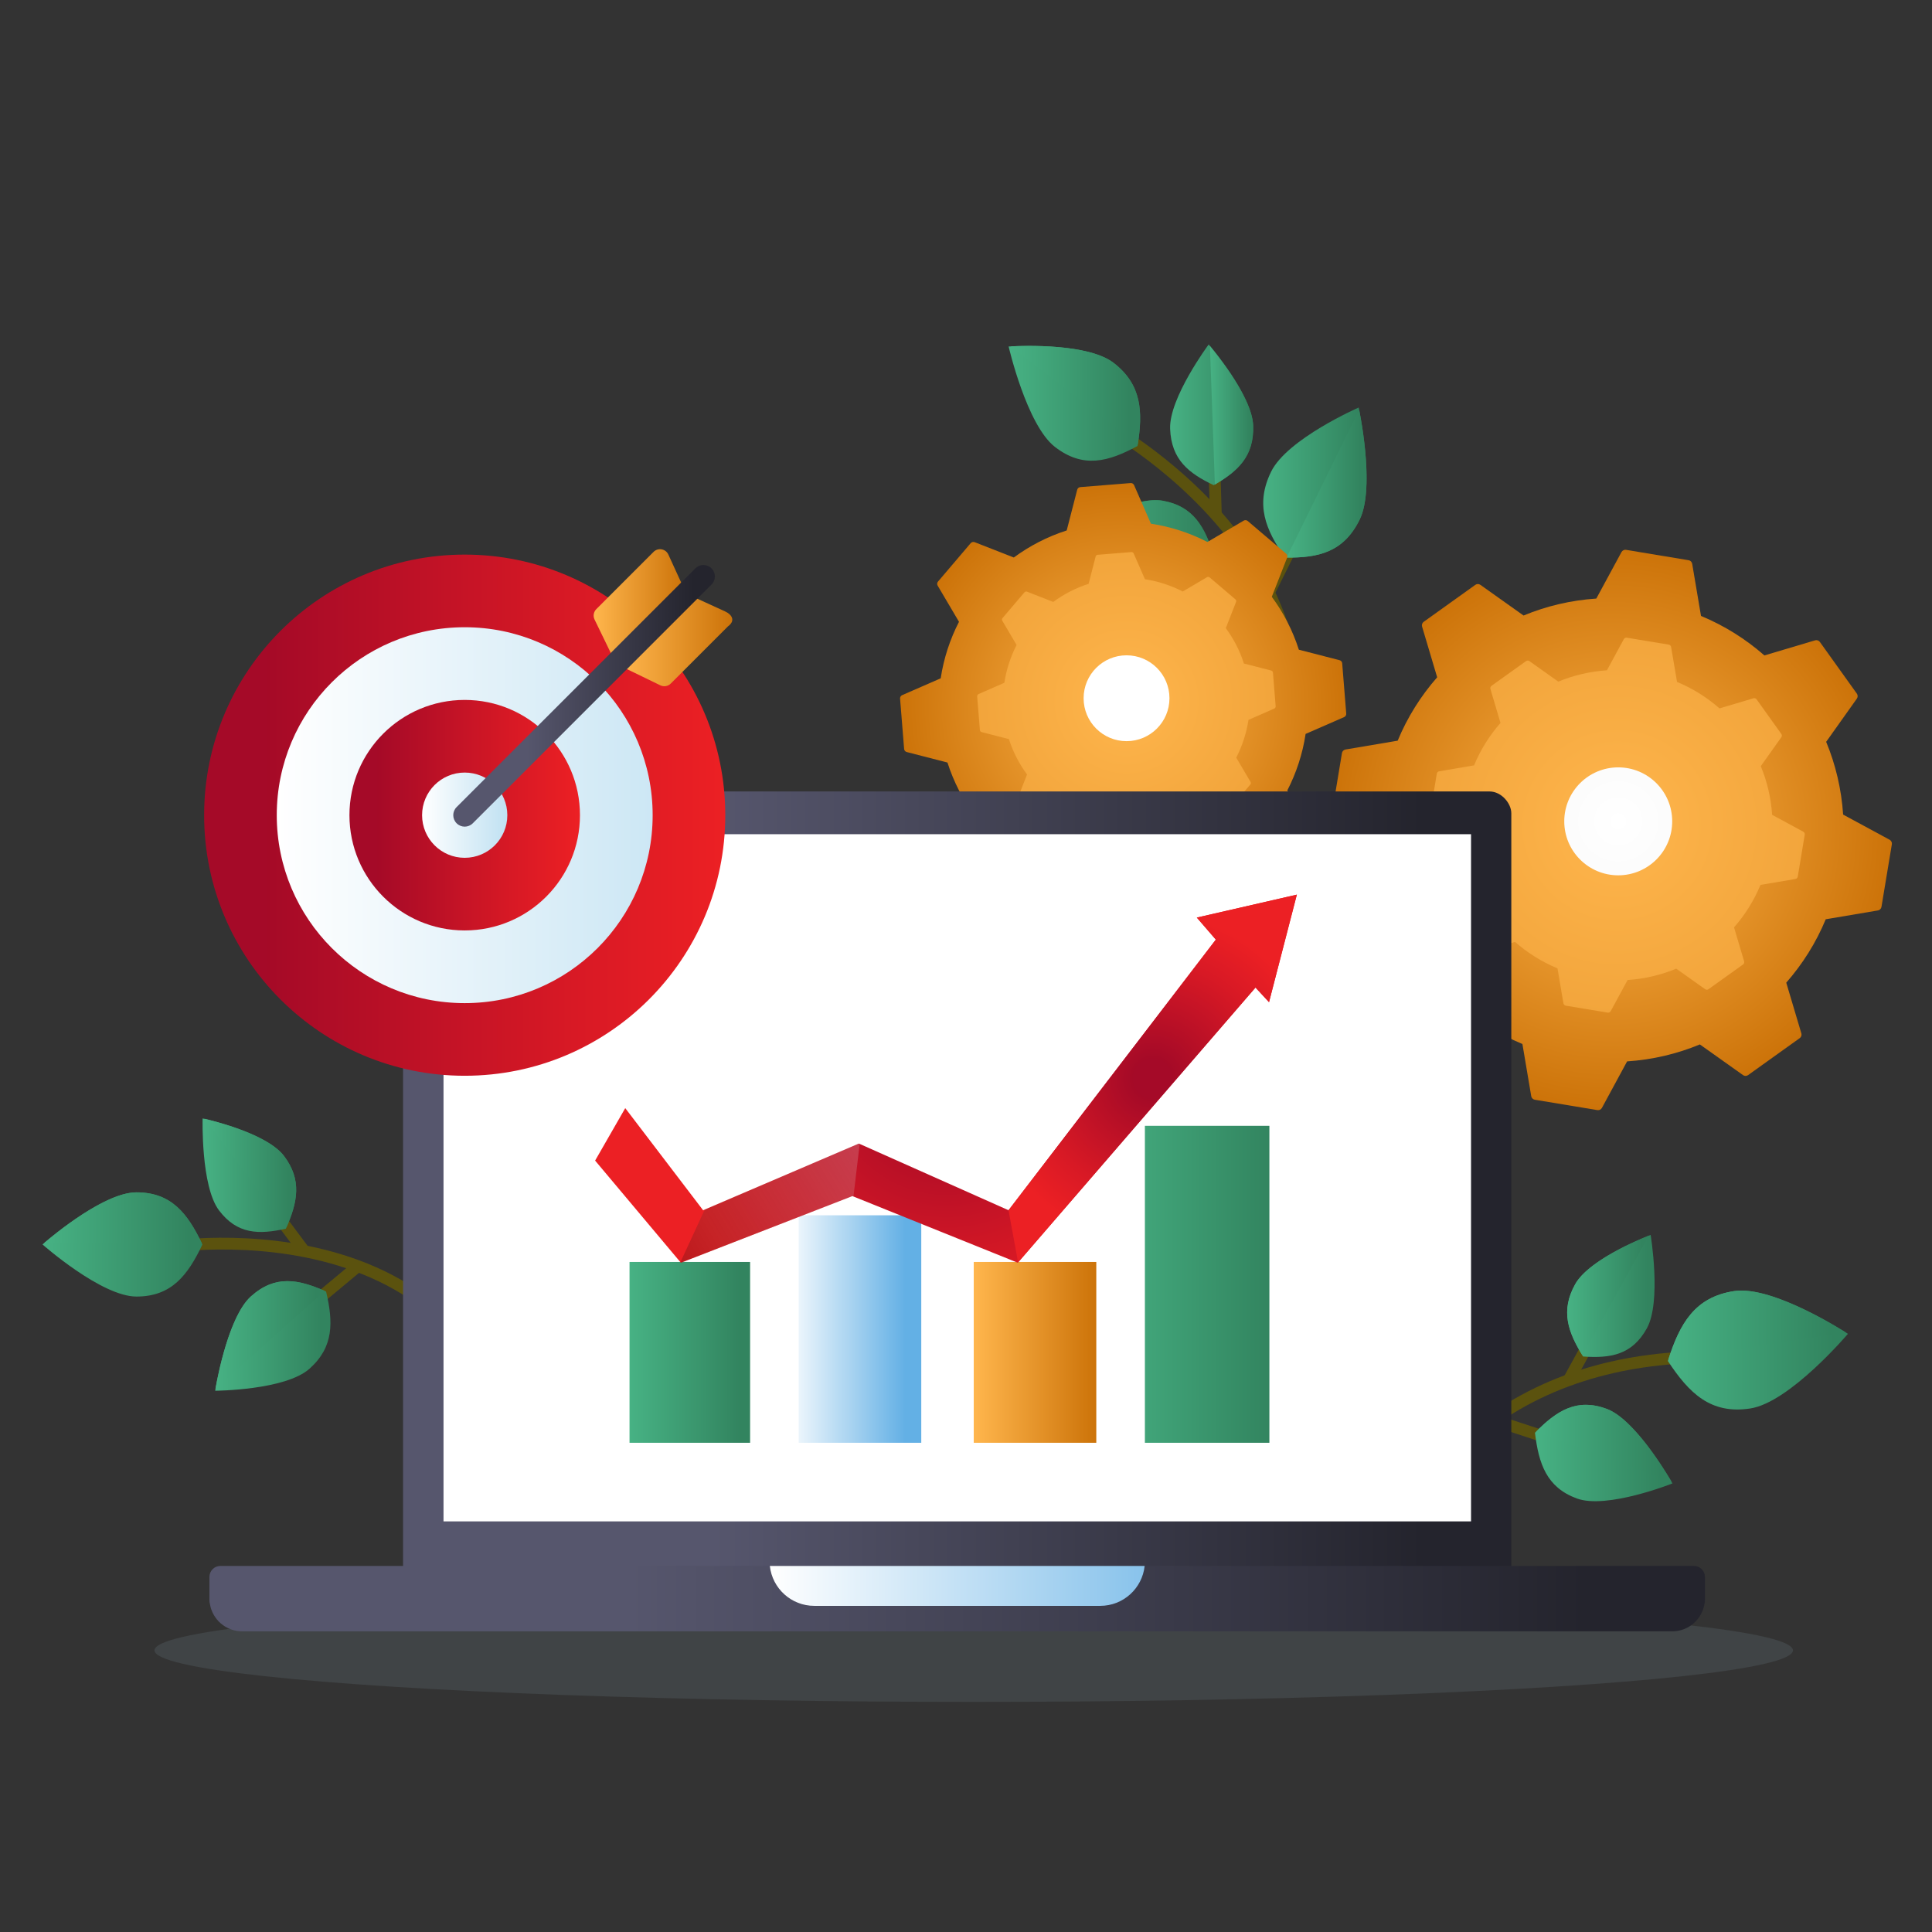
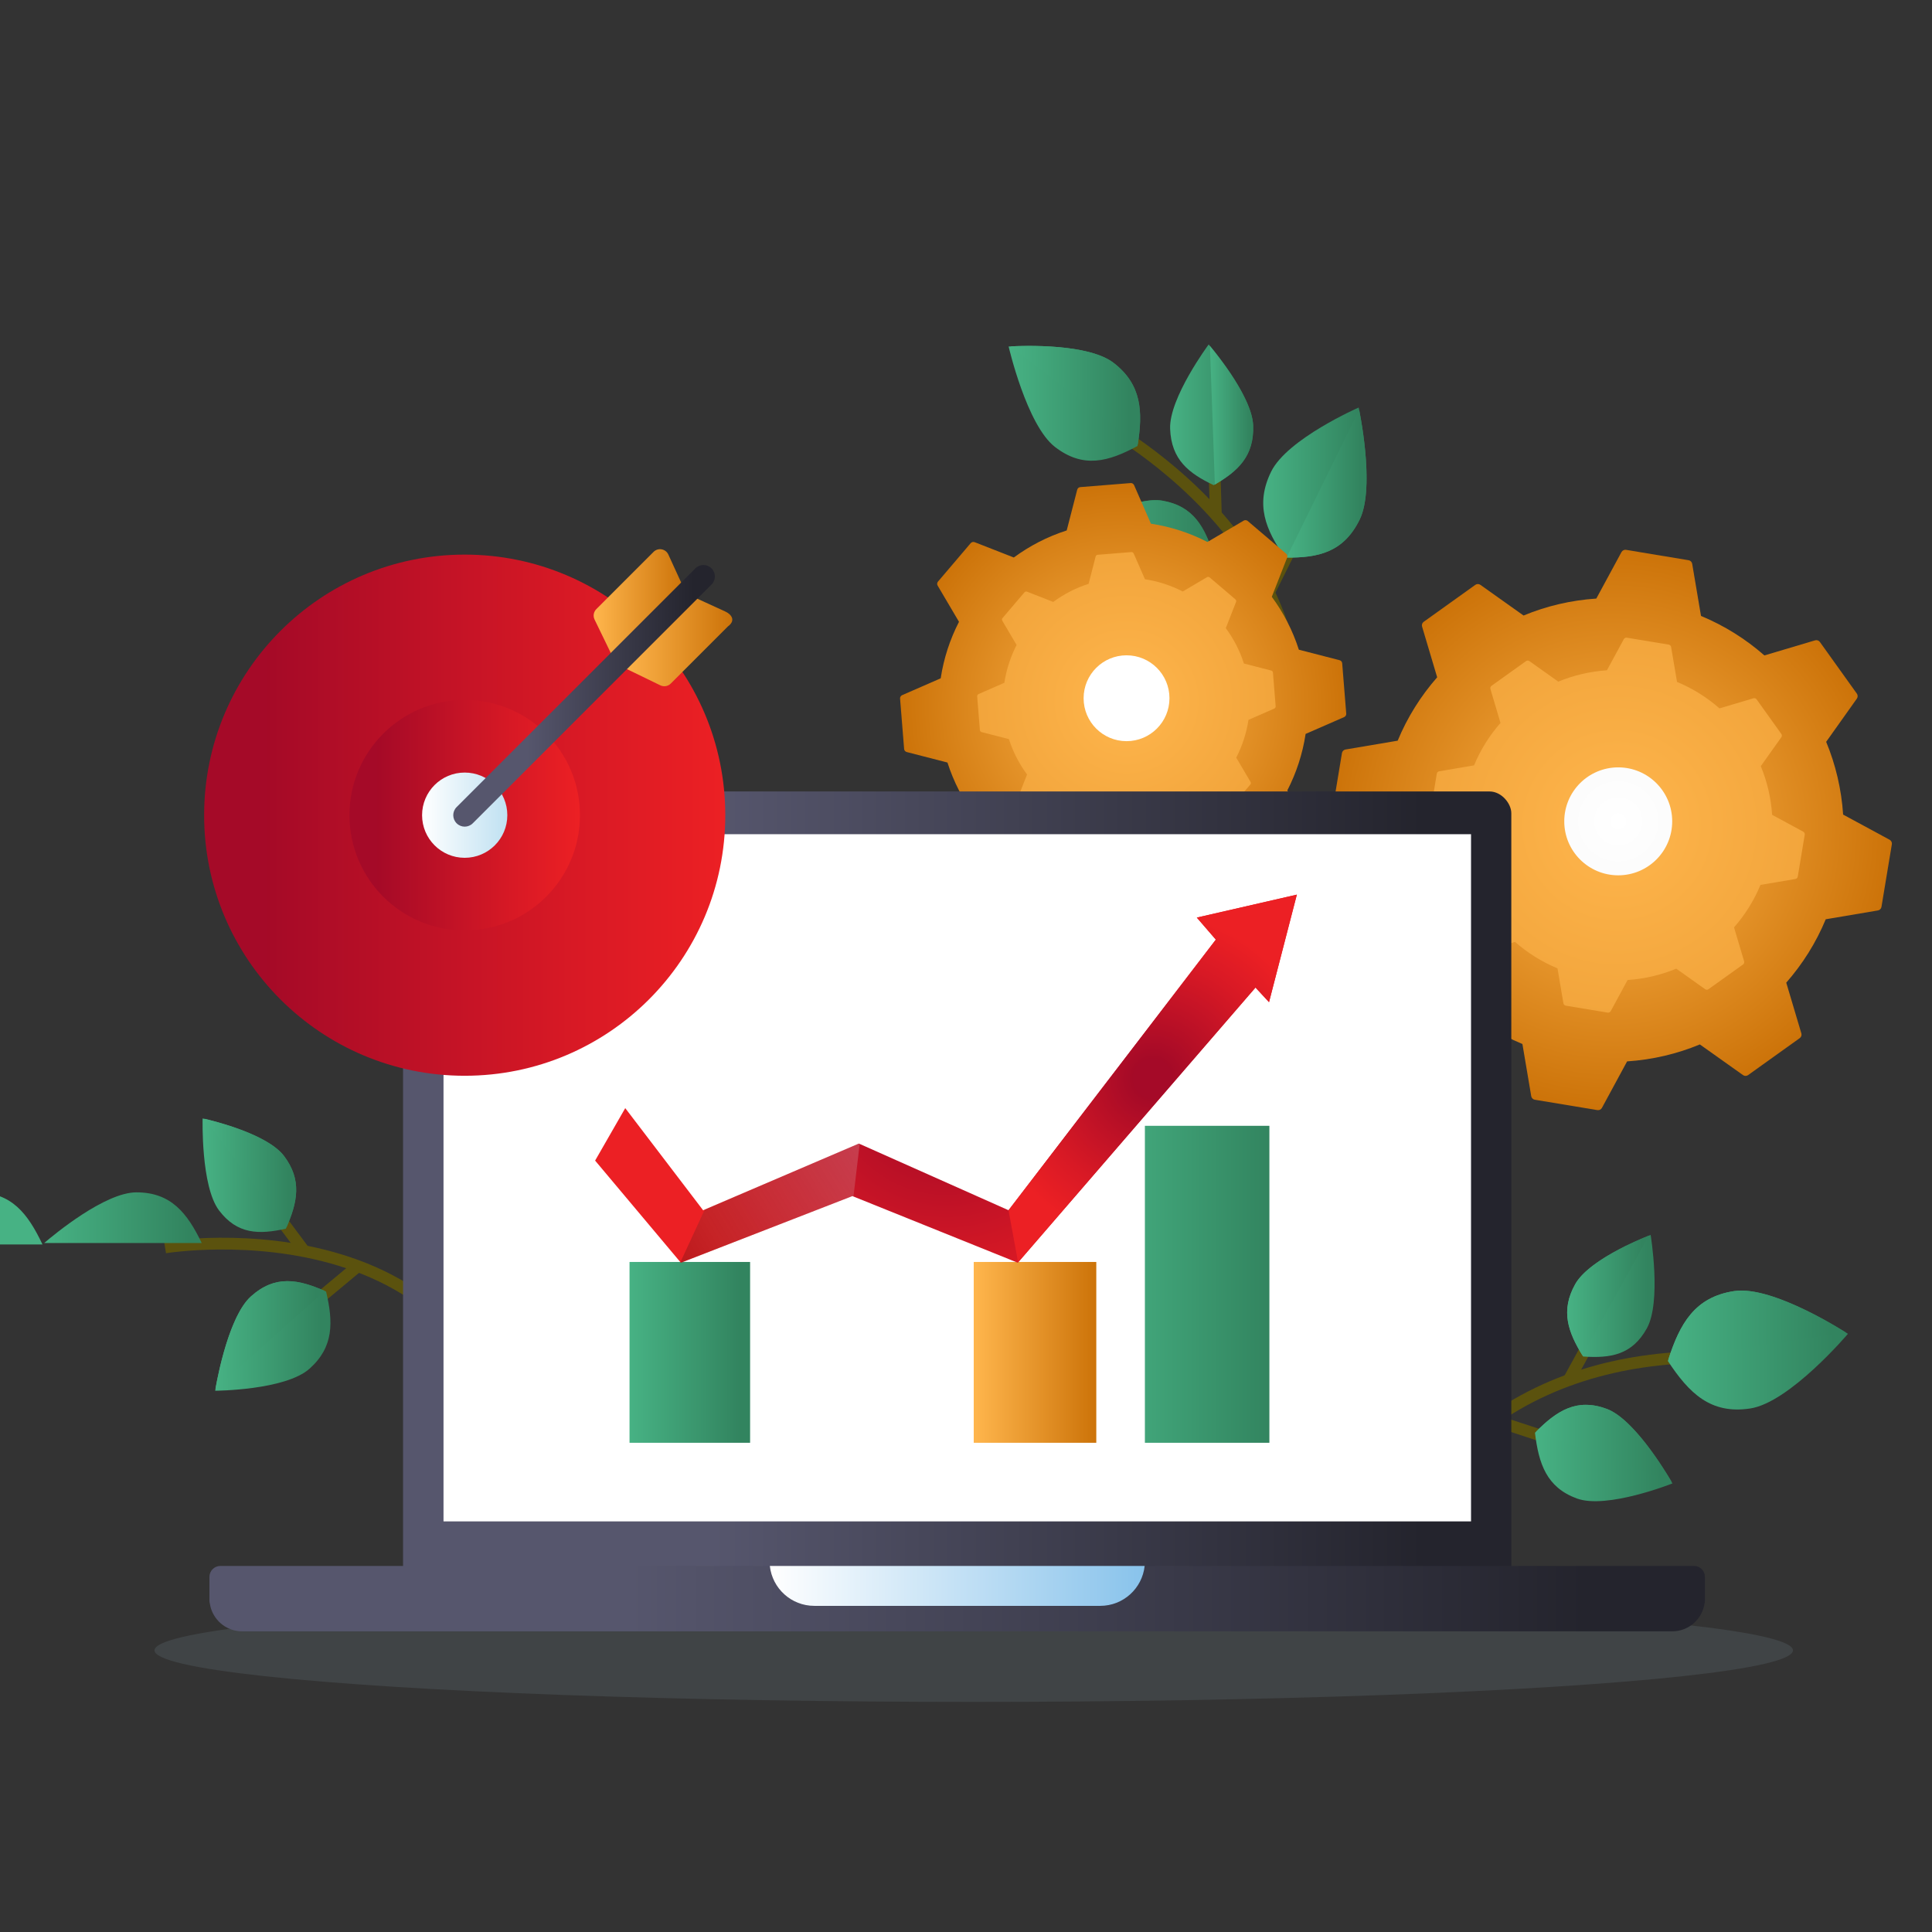
<svg xmlns="http://www.w3.org/2000/svg" xmlns:xlink="http://www.w3.org/1999/xlink" viewBox="0 0 320 320">
  <rect x="0" y="0" width="320" height="320" fill="#333333" stroke="none" />
  <defs>
    <linearGradient id="linear-gradient" x1="264.46" y1="125.81" x2="287.08" y2="125.81" gradientUnits="userSpaceOnUse">
      <stop offset="0" stop-color="#47b284" />
      <stop offset=".92" stop-color="#32845f" />
    </linearGradient>
    <linearGradient id="linear-gradient-2" x1="264.46" y1="124.14" x2="286.72" y2="124.14" xlink:href="#linear-gradient" />
    <linearGradient id="linear-gradient-3" x1="245.7" y1="125.84" x2="259.48" y2="125.84" xlink:href="#linear-gradient" />
    <linearGradient id="linear-gradient-4" x1="245.7" y1="125.89" x2="253.85" y2="125.89" xlink:href="#linear-gradient" />
    <linearGradient id="linear-gradient-5" x1="7.04" y1="206.12" x2="33.52" y2="206.12" xlink:href="#linear-gradient" />
    <linearGradient id="linear-gradient-6" x1="7.32" y1="201.68" x2="33.41" y2="201.68" xlink:href="#linear-gradient" />
    <linearGradient id="linear-gradient-7" x1="33.55" y1="194.65" x2="49.06" y2="194.65" xlink:href="#linear-gradient" />
    <linearGradient id="linear-gradient-8" x1="33.86" y1="194.31" x2="49.06" y2="194.31" xlink:href="#linear-gradient" />
    <linearGradient id="linear-gradient-9" x1="35.64" y1="221.27" x2="54.73" y2="221.27" xlink:href="#linear-gradient" />
    <linearGradient id="linear-gradient-10" x1="35.7" y1="221.1" x2="53.79" y2="221.1" xlink:href="#linear-gradient" />
    <linearGradient id="linear-gradient-11" x1="276.25" y1="223.61" x2="306.07" y2="223.61" xlink:href="#linear-gradient" />
    <linearGradient id="linear-gradient-12" x1="276.35" y1="219.44" x2="305.72" y2="219.44" xlink:href="#linear-gradient" />
    <linearGradient id="linear-gradient-13" x1="259.57" y1="214.65" x2="274.05" y2="214.65" xlink:href="#linear-gradient" />
    <linearGradient id="linear-gradient-14" x1="259.57" y1="214.57" x2="273.11" y2="214.57" xlink:href="#linear-gradient" />
    <linearGradient id="linear-gradient-15" x1="254.24" y1="240.67" x2="277.01" y2="240.67" xlink:href="#linear-gradient" />
    <linearGradient id="linear-gradient-16" x1="254.42" y1="239.04" x2="276.84" y2="239.04" xlink:href="#linear-gradient" />
    <linearGradient id="linear-gradient-17" x1="51.43" y1="116.61" x2="70.07" y2="116.61" xlink:href="#linear-gradient" />
    <linearGradient id="linear-gradient-18" x1="51.79" y1="116.18" x2="70.07" y2="116.18" xlink:href="#linear-gradient" />
    <linearGradient id="linear-gradient-19" x1="73.74" y1="125.37" x2="87.58" y2="125.37" xlink:href="#linear-gradient" />
    <linearGradient id="linear-gradient-20" x1="78.94" y1="125.48" x2="87.58" y2="125.48" xlink:href="#linear-gradient" />
    <linearGradient id="linear-gradient-21" x1="47.66" y1="139.04" x2="71.37" y2="139.04" xlink:href="#linear-gradient" />
    <linearGradient id="linear-gradient-22" x1="47.95" y1="135.91" x2="71.3" y2="135.91" xlink:href="#linear-gradient" />
    <linearGradient id="linear-gradient-23" x1="167.06" y1="66.8" x2="188.85" y2="66.8" xlink:href="#linear-gradient" />
    <linearGradient id="linear-gradient-24" x1="167.42" y1="65.45" x2="188.84" y2="65.45" xlink:href="#linear-gradient" />
    <linearGradient id="linear-gradient-25" x1="193.8" y1="68.72" x2="207.56" y2="68.72" xlink:href="#linear-gradient" />
    <linearGradient id="linear-gradient-26" x1="200.39" y1="68.78" x2="207.56" y2="68.78" xlink:href="#linear-gradient" />
    <linearGradient id="linear-gradient-27" x1="209.23" y1="79.92" x2="226.35" y2="79.92" xlink:href="#linear-gradient" />
    <linearGradient id="linear-gradient-28" x1="213.1" y1="80.11" x2="226.35" y2="80.11" xlink:href="#linear-gradient" />
    <linearGradient id="linear-gradient-29" x1="177.35" y1="90.73" x2="201.14" y2="90.73" gradientUnits="userSpaceOnUse">
      <stop offset=".28" stop-color="#32965b" />
      <stop offset=".92" stop-color="#246d42" />
    </linearGradient>
    <linearGradient id="linear-gradient-30" x1="177.64" y1="87.51" x2="201.07" y2="87.51" xlink:href="#linear-gradient" />
    <radialGradient id="radial-gradient" cx="48.55" cy="137.47" fx="48.55" fy="137.47" r="46.42" gradientTransform="translate(315.5) rotate(-180) scale(1 -1)" gradientUnits="userSpaceOnUse">
      <stop offset="0" stop-color="#ffb64d" />
      <stop offset="1" stop-color="#cc7309" />
    </radialGradient>
    <radialGradient id="radial-gradient-2" cx="47.63" cy="136.66" fx="47.63" fy="136.66" r="123.83" xlink:href="#radial-gradient" />
    <radialGradient id="radial-gradient-3" cx="47.47" cy="136.04" fx="47.47" fy="136.04" r="60.36" gradientTransform="translate(315.5) rotate(-180) scale(1 -1)" gradientUnits="userSpaceOnUse">
      <stop offset="0" stop-color="#fff" />
      <stop offset=".22" stop-color="#fafafa" />
      <stop offset=".48" stop-color="#ececec" />
      <stop offset=".76" stop-color="#d4d4d4" />
      <stop offset="1" stop-color="#bababa" />
    </radialGradient>
    <radialGradient id="radial-gradient-4" cx="119.07" cy="23.2" fx="119.07" fy="23.2" r="36.92" gradientTransform="translate(295.96 65.66) rotate(166.01) scale(1 -1)" xlink:href="#radial-gradient" />
    <radialGradient id="radial-gradient-5" cx="118.34" cy="22.57" fx="118.34" fy="22.57" r="93.87" gradientTransform="translate(295.96 65.66) rotate(166.01) scale(1 -1)" xlink:href="#radial-gradient" />
    <linearGradient id="linear-gradient-31" x1="66.76" y1="198.3" x2="250.33" y2="198.3" gradientUnits="userSpaceOnUse">
      <stop offset=".28" stop-color="#56566d" />
      <stop offset=".92" stop-color="#24242d" />
    </linearGradient>
    <linearGradient id="linear-gradient-32" x1="34.69" y1="264.79" x2="282.4" y2="264.79" xlink:href="#linear-gradient-31" />
    <linearGradient id="linear-gradient-33" x1="127.51" y1="262.68" x2="209.05" y2="262.68" gradientUnits="userSpaceOnUse">
      <stop offset="0" stop-color="#fff" />
      <stop offset="1" stop-color="#63b0e5" />
    </linearGradient>
    <linearGradient id="linear-gradient-34" x1="129.63" y1="220.13" x2="149.92" y2="220.13" xlink:href="#linear-gradient-33" />
    <linearGradient id="linear-gradient-35" x1="161.28" y1="224" x2="181.58" y2="224" gradientUnits="userSpaceOnUse">
      <stop offset="0" stop-color="#ffb64d" />
      <stop offset="1" stop-color="#cc7309" />
    </linearGradient>
    <linearGradient id="linear-gradient-36" x1="180.78" y1="212.72" x2="213.34" y2="212.72" xlink:href="#linear-gradient" />
    <linearGradient id="linear-gradient-37" x1="104.27" y1="224" x2="124.24" y2="224" xlink:href="#linear-gradient" />
    <radialGradient id="radial-gradient-6" cx="156.69" cy="178.66" fx="156.69" fy="178.66" r="46.4" gradientUnits="userSpaceOnUse">
      <stop offset=".12" stop-color="#a50a28" />
      <stop offset=".12" stop-color="#a50a27" />
      <stop offset=".71" stop-color="#d81925" />
      <stop offset="1" stop-color="#ec2024" />
    </radialGradient>
    <linearGradient id="linear-gradient-38" x1="145.43" y1="189.84" x2="112.9" y2="208.54" gradientUnits="userSpaceOnUse">
      <stop offset="0" stop-color="#fff" />
      <stop offset="1" stop-color="#000" />
    </linearGradient>
    <radialGradient id="radial-gradient-7" cx="190.92" cy="178.64" fx="190.92" fy="178.64" r="27.37" xlink:href="#radial-gradient-6" />
    <linearGradient id="linear-gradient-39" x1="33.81" y1="135.02" x2="120.13" y2="135.02" gradientUnits="userSpaceOnUse">
      <stop offset=".12" stop-color="#a50a28" />
      <stop offset=".12" stop-color="#a50a27" />
      <stop offset=".71" stop-color="#d81925" />
      <stop offset="1" stop-color="#ec2024" />
    </linearGradient>
    <linearGradient id="linear-gradient-40" x1="45.85" y1="135.02" x2="123.81" y2="135.02" gradientUnits="userSpaceOnUse">
      <stop offset="0" stop-color="#fff" />
      <stop offset="1" stop-color="#c0e1f2" />
    </linearGradient>
    <linearGradient id="linear-gradient-41" x1="57.88" y1="135.02" x2="96.06" y2="135.02" gradientUnits="userSpaceOnUse">
      <stop offset=".12" stop-color="#a50a28" />
      <stop offset=".12" stop-color="#a50a27" />
      <stop offset=".71" stop-color="#d81925" />
      <stop offset="1" stop-color="#ec2024" />
    </linearGradient>
    <linearGradient id="linear-gradient-42" x1="69.92" y1="135.02" x2="84.03" y2="135.02" xlink:href="#linear-gradient-40" />
    <linearGradient id="linear-gradient-43" x1="98.33" y1="100.08" x2="113.31" y2="100.08" gradientUnits="userSpaceOnUse">
      <stop offset="0" stop-color="#ffb64d" />
      <stop offset="1" stop-color="#cc7309" />
    </linearGradient>
    <linearGradient id="linear-gradient-44" x1="102.8" y1="106.18" x2="121.3" y2="106.18" xlink:href="#linear-gradient-43" />
    <linearGradient id="linear-gradient-45" x1="75.08" y1="115.25" x2="118.41" y2="115.25" xlink:href="#linear-gradient-31" />
  </defs>
  <g isolation="isolate">
    <g id="Layer_1">
      <g>
        <g mix-blend-mode="overlay" opacity=".6">
-           <path d="M98.48,231.28c0,1.1-.09,2.21-.36,3.32-.42-1.06-.7-2.12-.93-3.18-.23-1.06-.42-2.13-.57-3.19-.15-1.07-.26-2.13-.35-3.21-.1-1.07-.16-2.14-.21-3.28.7.91,1.13,1.97,1.47,3.02.34,1.06.58,2.14.73,3.23.16,1.09.22,2.19.22,3.29Z" fill="#fff" />
          <path d="M99.34,231.82c-.03-1.04,0-2.08.07-3.12.08-1.04.2-2.09.49-3.15.4,1.02.64,2.06.81,3.1.17,1.04.27,2.09.3,3.13.03,1.05-.01,2.1-.12,3.14-.11,1.05-.29,2.1-.64,3.14-.34-1.04-.53-2.08-.66-3.12-.13-1.04-.22-2.08-.24-3.11Z" fill="#fff" />
          <path d="M74.18,204.07c-.1.92-.29,1.83-.72,2.69-.27-.92-.43-1.79-.59-2.65-.15-.86-.29-1.71-.42-2.55l-.37-2.56c-.1-.87-.22-1.75-.24-2.7.66.69,1.12,1.51,1.49,2.35.36.85.61,1.75.76,2.66.14.91.17,1.84.08,2.76Z" fill="#fff" />
          <path d="M75.97,204.48c-.05-.87-.09-1.74-.12-2.63-.01-.89-.04-1.79.05-2.75.58.78.95,1.64,1.23,2.53.27.89.43,1.82.49,2.75.06.93,0,1.87-.16,2.78-.18.92-.44,1.82-.93,2.66-.2-.94-.29-1.84-.38-2.72-.08-.88-.14-1.75-.19-2.62Z" fill="#fff" />
        </g>
        <g>
          <g>
            <line x1="252.02" y1="131.04" x2="250.86" y2="142.41" fill="none" stroke="#5b520e" stroke-miterlimit="10" stroke-width="1.95" />
            <path d="M270.11,128.9s-53.63,24.06-27.22,71.24" fill="none" stroke="#5b520e" stroke-miterlimit="10" stroke-width="1.95" />
            <g>
              <path d="M287.08,117.17s-3.92,12.76-8.84,15.99c-4.92,3.23-8.99,1.75-13.62-1.23-.52-5.69,0-10.18,4.92-13.41,4.92-3.24,17.55-1.35,17.55-1.35Z" fill="url(#linear-gradient)" />
              <path d="M264.6,131.66c-.48-5.56.09-9.96,4.94-13.14,4.43-2.91,15.1-1.67,17.19-1.4l-22.12,14.54Z" fill="url(#linear-gradient-2)" />
            </g>
            <g>
              <path d="M254.07,114.25s5.92,9.34,5.38,14.42c-.54,5.08-3.59,7.11-7.86,8.75-3.82-2.6-6.35-5.29-5.81-10.37s8.3-12.8,8.3-12.8Z" fill="url(#linear-gradient-3)" />
              <path d="M251.4,137.3c-3.72-2.56-6.16-5.25-5.63-10.25.49-4.57,6.82-11.29,8.08-12.58l-2.45,22.83Z" fill="url(#linear-gradient-4)" />
            </g>
          </g>
          <g>
            <line x1="47.23" y1="219.74" x2="59.5" y2="209.53" fill="none" stroke="#5b520e" stroke-miterlimit="10" stroke-width="1.95" />
            <line x1="43.76" y1="198.34" x2="50.47" y2="207.34" fill="none" stroke="#5b520e" stroke-miterlimit="10" stroke-width="1.95" />
            <path d="M27.34,206.61s57.61-9.49,59,45.24" fill="none" stroke="#5b520e" stroke-miterlimit="10" stroke-width="1.95" />
            <g>
-               <path d="M7.04,206.12s9.75,8.63,15.56,8.63,8.5-3.52,10.93-8.63c-2.43-5.11-5.12-8.63-10.93-8.63s-15.56,8.63-15.56,8.63Z" fill="url(#linear-gradient-5)" />
+               <path d="M7.04,206.12c-2.43-5.11-5.12-8.63-10.93-8.63s-15.56,8.63-15.56,8.63Z" fill="url(#linear-gradient-5)" />
              <path d="M33.41,205.88c-2.4-4.98-5.1-8.39-10.81-8.39-5.23,0-13.65,7-15.28,8.39h26.09Z" fill="url(#linear-gradient-6)" />
            </g>
            <g>
              <path d="M33.56,185.24s-.31,11.22,2.71,15.23c3.02,4,6.62,4.03,11.08,3.04,1.93-4.34,2.72-8.03-.3-12.03-3.02-4-13.49-6.23-13.49-6.23Z" fill="url(#linear-gradient-7)" />
              <path d="M47.44,203.3c1.86-4.25,2.58-7.89-.39-11.83-2.72-3.6-11.47-5.77-13.19-6.17l13.58,17.99Z" fill="url(#linear-gradient-8)" />
            </g>
            <g>
              <path d="M35.64,230.35s11.61-.06,15.64-3.66c4.03-3.6,3.92-7.72,2.73-12.77-4.55-2.04-8.4-2.81-12.43.79-4.03,3.6-5.94,15.64-5.94,15.64Z" fill="url(#linear-gradient-9)" />
              <path d="M53.79,213.82c-4.46-1.97-8.25-2.66-12.21.89-3.63,3.24-5.54,13.32-5.89,15.3l18.1-16.19Z" fill="url(#linear-gradient-10)" />
            </g>
          </g>
          <g>
            <line x1="262.56" y1="240.19" x2="247.63" y2="235.29" fill="none" stroke="#5b520e" stroke-miterlimit="10" stroke-width="1.95" />
            <line x1="265.07" y1="219.03" x2="259.64" y2="228.94" fill="none" stroke="#5b520e" stroke-miterlimit="10" stroke-width="1.95" />
            <path d="M282.44,224.76c-13.85.09-27.73,3.74-38.84,13.23-6.25,5.84-11.8,12.41-12.73,21.49" fill="none" stroke="#5b520e" stroke-miterlimit="10" stroke-width="1.95" />
            <g>
              <path d="M306.07,220.93s-9.65,11.38-16.19,12.36c-6.54.99-10.11-2.52-13.63-7.87,1.95-6.17,4.44-10.59,10.98-11.58,6.54-.99,18.84,7.08,18.84,7.08Z" fill="url(#linear-gradient-11)" />
              <path d="M276.35,225.13c1.93-6.01,4.45-10.31,10.88-11.28,5.88-.89,16.44,5.56,18.49,6.85l-29.37,4.43Z" fill="url(#linear-gradient-12)" />
            </g>
            <g>
              <path d="M273.4,204.54s1.82,11.06-.63,15.48c-2.45,4.41-6.01,4.98-10.56,4.66-2.49-4.01-3.78-7.54-1.32-11.96,2.45-4.41,12.51-8.18,12.51-8.18Z" fill="url(#linear-gradient-13)" />
              <path d="M262.1,224.49c-2.41-3.93-3.62-7.42-1.21-11.76,2.21-3.97,10.58-7.42,12.22-8.07l-11.02,19.84Z" fill="url(#linear-gradient-14)" />
            </g>
            <g>
              <path d="M277.01,245.7s-10.86,4.33-15.85,2.49c-4.99-1.84-6.3-5.72-6.92-10.88,3.55-3.63,6.88-5.8,11.87-3.96,4.99,1.84,10.9,12.35,10.9,12.35Z" fill="url(#linear-gradient-15)" />
              <path d="M254.42,237.14c3.49-3.52,6.79-5.6,11.7-3.79,4.49,1.66,9.73,10.34,10.73,12.05l-22.42-8.26Z" fill="url(#linear-gradient-16)" />
            </g>
          </g>
          <g>
            <line x1="62.79" y1="139.04" x2="78.06" y2="142.64" fill="none" stroke="#5b520e" stroke-miterlimit="10" stroke-width="1.95" />
            <line x1="80.29" y1="130.56" x2="77.86" y2="141.71" fill="none" stroke="#5b520e" stroke-miterlimit="10" stroke-width="1.95" />
            <path d="M63.85,122.34s43.25,41.12,3.65,76.68" fill="none" stroke="#5b520e" stroke-miterlimit="10" stroke-width="1.95" />
            <g>
              <path d="M51.44,105.44s-.25,13.4,3.4,18.15c3.65,4.74,7.95,4.73,13.26,3.5,2.25-5.2,3.16-9.62-.49-14.36-3.65-4.74-16.17-7.28-16.17-7.28Z" fill="url(#linear-gradient-17)" />
              <path d="M68.2,126.84c2.17-5.09,3-9.45-.6-14.11-3.29-4.27-13.76-6.75-15.81-7.21l16.41,21.32Z" fill="url(#linear-gradient-18)" />
            </g>
            <g>
              <path d="M83.56,113.99s-8.49,6.8-9.55,11.79c-1.06,4.99,1.19,7.95,4.72,10.97,4.42-1.15,7.65-2.83,8.71-7.82,1.06-4.99-3.88-14.94-3.88-14.94Z" fill="url(#linear-gradient-19)" />
              <path d="M78.94,136.69c4.31-1.15,7.45-2.85,8.5-7.76.95-4.49-2.95-13.01-3.74-14.66l-4.76,22.42Z" fill="url(#linear-gradient-20)" />
            </g>
            <g>
              <path d="M47.66,136.24s7.35,9.45,12.55,10.48c5.2,1.03,8.17-1.65,11.16-5.8-1.36-5.01-3.21-8.63-8.4-9.66-5.2-1.03-15.31,4.98-15.31,4.98Z" fill="url(#linear-gradient-21)" />
              <path d="M71.3,140.68c-1.35-4.88-3.22-8.41-8.34-9.42-4.68-.92-13.34,3.85-15.02,4.81l23.35,4.61Z" fill="url(#linear-gradient-22)" />
            </g>
          </g>
          <g>
            <line x1="192.53" y1="90.72" x2="207.87" y2="94" fill="none" stroke="#5b520e" stroke-miterlimit="10" stroke-width="1.95" />
            <line x1="201.04" y1="73.97" x2="201.39" y2="85.4" fill="none" stroke="#5b520e" stroke-miterlimit="10" stroke-width="1.95" />
            <path d="M183.15,70.41s51.78,28.19,22.09,73.17" fill="none" stroke="#5b520e" stroke-miterlimit="10" stroke-width="1.95" />
            <g>
              <path d="M167.06,57.39s3,13.03,7.68,16.64c4.68,3.61,8.84,2.45,13.67-.16.92-5.63.73-10.15-3.95-13.76-4.68-3.61-17.4-2.72-17.4-2.72Z" fill="url(#linear-gradient-23)" />
              <path d="M188.45,73.6c.87-5.51.61-9.94-3.99-13.49-4.21-3.25-14.94-2.85-17.04-2.74l21.03,16.23Z" fill="url(#linear-gradient-24)" />
            </g>
            <g>
              <path d="M200.19,57.06s-6.57,8.85-6.38,13.96,3.07,7.37,7.22,9.34c3.99-2.3,6.71-4.78,6.53-9.89-.18-5.11-7.37-13.42-7.37-13.42Z" fill="url(#linear-gradient-25)" />
              <path d="M201.22,80.26c3.89-2.27,6.52-4.75,6.34-9.78-.16-4.6-6-11.79-7.16-13.18l.82,22.95Z" fill="url(#linear-gradient-26)" />
            </g>
            <polygon points="211.23 98.21 209.39 97.2 215.97 84.01 217.8 85.02 211.23 98.21" fill="#5b520e" />
            <g>
              <path d="M225.04,67.5s-11.82,5.17-14.5,10.62c-2.67,5.45-.93,9.6,2.29,14.23,5.46.08,9.69-.83,12.37-6.28,2.67-5.45-.16-18.57-.16-18.57Z" fill="url(#linear-gradient-27)" />
              <path d="M213.1,92.35c5.33.05,9.47-.92,12.1-6.28,2.41-4.9.35-16.03-.08-18.2l-12.02,24.48Z" fill="url(#linear-gradient-28)" />
            </g>
            <g>
              <path d="M177.35,88.22s7.52,9.3,12.73,10.22c5.21.92,8.14-1.81,11.06-6.02-1.45-4.98-3.36-8.57-8.58-9.49-5.21-.92-15.21,5.29-15.21,5.29Z" fill="url(#linear-gradient-29)" />
              <path d="M201.07,92.18c-1.44-4.85-3.38-8.35-8.51-9.25-4.69-.83-13.26,4.12-14.92,5.12l23.43,4.14Z" fill="url(#linear-gradient-30)" />
            </g>
          </g>
        </g>
        <g>
          <g>
            <path d="M232.47,168.61c.18.25.5.36.79.27l8.4-2.5c3.08,2.7,6.61,4.93,10.5,6.54l1.46,8.64c.05.3.29.54.59.59l10.37,1.72c.3.05.6-.1.75-.37l4.17-7.7c4.2-.28,8.27-1.24,12.05-2.81l7.15,5.08c.25.18.59.18.84,0l8.55-6.12c.25-.18.36-.5.27-.79l-2.5-8.4c2.7-3.08,4.93-6.61,6.54-10.5l8.64-1.46c.3-.05.54-.29.59-.59l1.72-10.37c.05-.3-.1-.6-.37-.75l-7.7-4.17c-.28-4.2-1.24-8.27-2.81-12.05l5.08-7.15c.18-.25.18-.59,0-.84l-6.12-8.55c-.18-.25-.5-.36-.79-.27l-8.4,2.5c-3.08-2.7-6.61-4.93-10.5-6.54l-1.46-8.64c-.05-.3-.29-.54-.59-.59l-10.37-1.72c-.3-.05-.6.1-.75.37l-4.17,7.7c-4.2.28-8.27,1.24-12.05,2.81l-7.15-5.08c-.25-.18-.59-.18-.84,0l-8.55,6.12c-.25.18-.36.5-.27.79l2.5,8.4c-2.7,3.08-4.93,6.61-6.54,10.5l-8.64,1.46c-.3.05-.54.29-.59.59l-1.72,10.37c-.05.3.1.6.37.75l7.7,4.17c.28,4.2,1.24,8.27,2.81,12.05l-5.08,7.15c-.18.25-.18.59,0,.84l6.12,8.55Z" fill="url(#radial-gradient)" />
            <path d="M244.79,157.5c.12.17.33.24.53.18l5.62-1.67c2.06,1.81,4.42,3.3,7.03,4.38l.98,5.78c.03.2.19.36.4.4l6.94,1.15c.2.03.4-.07.5-.25l2.79-5.15c2.81-.19,5.53-.83,8.06-1.88l4.78,3.4c.17.12.39.12.56,0l5.72-4.09c.17-.12.24-.33.18-.53l-1.67-5.62c1.81-2.06,3.3-4.42,4.38-7.03l5.78-.98c.2-.03.36-.19.4-.4l1.15-6.94c.03-.2-.07-.4-.25-.5l-5.15-2.79c-.19-2.81-.83-5.53-1.88-8.06l3.4-4.78c.12-.17.12-.39,0-.56l-4.09-5.72c-.12-.17-.33-.24-.53-.18l-5.62,1.67c-2.06-1.81-4.42-3.3-7.03-4.38l-.98-5.78c-.03-.2-.19-.36-.4-.4l-6.94-1.15c-.2-.03-.4.07-.5.25l-2.79,5.15c-2.81.19-5.53.83-8.06,1.88l-4.78-3.4c-.17-.12-.39-.12-.56,0l-5.72,4.09c-.17.12-.24.33-.18.53l1.67,5.62c-1.81,2.06-3.3,4.42-4.38,7.03l-5.78.98c-.2.03-.36.19-.39.4l-1.15,6.94c-.03.2.07.4.25.5l5.15,2.79c.19,2.81.83,5.53,1.88,8.06l-3.4,4.78c-.12.17-.12.39,0,.56l4.09,5.72Z" fill="url(#radial-gradient-2)" />
            <circle cx="268.03" cy="136.04" r="8.94" fill="url(#radial-gradient-3)" />
          </g>
          <g>
            <path d="M165.4,147.62c.19.16.45.18.66.06l6.01-3.54c2.89,1.49,6.05,2.53,9.36,3.03l2.79,6.39c.1.22.33.36.57.34l8.34-.67c.24-.02.45-.19.51-.43l1.74-6.75c3.19-1.02,6.14-2.55,8.76-4.48l6.49,2.54c.23.09.49.02.65-.16l5.42-6.37c.16-.19.18-.45.06-.66l-3.54-6c1.49-2.89,2.53-6.05,3.03-9.36l6.39-2.79c.22-.1.36-.33.34-.57l-.67-8.34c-.02-.24-.19-.45-.43-.51l-6.75-1.74c-1.02-3.19-2.55-6.14-4.48-8.76l2.54-6.49c.09-.23.02-.49-.16-.65l-6.37-5.42c-.19-.16-.45-.18-.66-.06l-6.01,3.54c-2.89-1.49-6.05-2.53-9.36-3.03l-2.79-6.39c-.1-.22-.33-.36-.57-.34l-8.34.67c-.24.02-.45.19-.51.43l-1.74,6.75c-3.19,1.02-6.14,2.55-8.76,4.48l-6.49-2.54c-.23-.09-.49-.02-.65.16l-5.42,6.37c-.16.19-.18.45-.06.66l3.54,6c-1.49,2.89-2.53,6.05-3.03,9.36l-6.39,2.79c-.22.1-.36.33-.34.57l.67,8.34c.02.24.19.45.43.51l6.75,1.74c1.02,3.19,2.55,6.14,4.48,8.76l-2.54,6.49c-.09.23-.02.49.16.65l6.37,5.42Z" fill="url(#radial-gradient-4)" />
            <path d="M172.78,136.68c.12.11.3.12.44.04l4.02-2.37c1.94,1,4.05,1.69,6.26,2.03l1.87,4.27c.07.15.22.24.38.23l5.58-.45c.16-.01.3-.13.34-.29l1.16-4.52c2.14-.68,4.11-1.71,5.86-3l4.34,1.7c.15.06.33.02.43-.11l3.63-4.26c.11-.12.12-.3.04-.44l-2.37-4.02c1-1.94,1.69-4.05,2.03-6.26l4.27-1.87c.15-.07.24-.22.23-.38l-.45-5.58c-.01-.16-.13-.3-.29-.34l-4.52-1.16c-.68-2.14-1.71-4.11-3-5.86l1.7-4.34c.06-.15.02-.33-.11-.43l-4.26-3.63c-.12-.11-.3-.12-.44-.04l-4.02,2.37c-1.94-1-4.05-1.69-6.26-2.03l-1.87-4.27c-.07-.15-.22-.24-.38-.23l-5.58.45c-.16.01-.3.13-.34.29l-1.16,4.52c-2.14.68-4.11,1.71-5.86,3l-4.34-1.7c-.15-.06-.33-.02-.43.11l-3.63,4.26c-.11.12-.12.3-.04.44l2.37,4.02c-1,1.94-1.69,4.05-2.03,6.26l-4.27,1.87c-.15.07-.24.22-.23.38l.45,5.58c.01.16.13.3.29.34l4.52,1.16c.68,2.14,1.71,4.11,3,5.86l-1.7,4.34c-.06.15-.02.33.11.43l4.26,3.63Z" fill="url(#radial-gradient-5)" />
            <circle cx="186.59" cy="115.65" r="7.11" fill="#fff" />
          </g>
        </g>
        <g>
          <ellipse cx="161.28" cy="273.35" rx="135.69" ry="8.54" fill="#738793" opacity=".2" />
          <g>
            <g>
              <rect x="66.76" y="131.09" width="183.56" height="134.42" rx="3.61" ry="3.61" fill="url(#linear-gradient-31)" />
              <path d="M280.59,259.37H36.5c-1,0-1.81.81-1.81,1.81v3.97c0,.17.03.32.07.47.4,2.6,2.64,4.58,5.35,4.58h236.86c2.71,0,4.95-1.99,5.35-4.58.04-.15.07-.31.07-.47v-3.97c0-1-.81-1.81-1.81-1.81Z" fill="url(#linear-gradient-32)" />
              <rect x="73.46" y="138.17" width="170.19" height="113.82" fill="#fff" />
            </g>
            <path d="M127.51,259.37c.4,3.71,3.54,6.61,7.36,6.61h47.36c3.82,0,6.96-2.89,7.36-6.61h-62.07Z" fill="url(#linear-gradient-33)" />
          </g>
        </g>
-         <polygon points="141.64 201.29 132.29 201.29 132.29 238.97 141.64 238.97 152.59 238.97 152.59 201.29 141.64 201.29" fill="url(#linear-gradient-34)" />
        <polygon points="169.98 209.02 161.28 209.02 161.28 238.97 169.98 238.97 181.58 238.97 181.58 209.02 169.98 209.02" fill="url(#linear-gradient-35)" />
        <polygon points="198.65 186.47 189.63 186.47 189.63 238.97 198.65 238.97 210.25 238.97 210.25 186.47 198.65 186.47" fill="url(#linear-gradient-36)" />
        <polygon points="112.97 209.02 104.27 209.02 104.27 238.97 112.97 238.97 124.24 238.97 124.24 209.02 112.97 209.02" fill="url(#linear-gradient-37)" />
        <g>
          <polygon points="198.23 151.98 201.38 155.63 167.04 200.46 167.04 200.45 142.39 189.47 142.26 189.41 116.73 200.34 116.46 200.46 103.56 183.54 98.57 192.23 112.7 209.06 112.78 209.15 141.18 198.11 141.36 198.18 168.58 209.15 168.63 209.09 207.95 163.57 210.19 165.99 214.8 148.18 198.23 151.98" fill="url(#radial-gradient-6)" />
          <polygon points="142.39 189.47 141.36 198.18 141.18 198.11 112.78 209.15 112.7 209.06 116.73 200.34 142.26 189.41 142.39 189.47" fill="url(#linear-gradient-38)" mix-blend-mode="multiply" opacity=".2" />
          <polygon points="214.8 148.18 210.19 165.99 207.95 163.57 168.63 209.09 167.04 200.45 167.04 200.46 201.38 155.63 198.23 151.98 214.8 148.18" fill="url(#radial-gradient-7)" />
        </g>
        <g>
          <circle cx="76.97" cy="135.02" r="43.16" fill="url(#linear-gradient-39)" />
-           <circle cx="76.97" cy="135.02" r="31.13" fill="url(#linear-gradient-40)" />
          <circle cx="76.97" cy="135.02" r="19.09" fill="url(#linear-gradient-41)" />
          <circle cx="76.97" cy="135.02" r="7.06" fill="url(#linear-gradient-42)" />
          <g>
            <path d="M113.31,97.55l-2.61-5.7c-.44-.96-1.7-1.19-2.45-.44l-9.48,9.48c-.46.46-.57,1.15-.29,1.73l3.19,6.57,11.65-11.65Z" fill="url(#linear-gradient-43)" />
            <path d="M114.44,98.68l5.7,2.61c.96.44,1.8,1.45.44,2.45l-9.48,9.48c-.46.46-1.15.57-1.73.29l-6.57-3.19,11.65-11.65Z" fill="url(#linear-gradient-44)" />
            <path d="M76.97,136.92c-.49,0-.97-.19-1.34-.56-.74-.74-.74-1.94,0-2.68l39.54-39.54c.74-.74,1.94-.74,2.68,0s.74,1.94,0,2.68l-39.54,39.54c-.37.37-.86.56-1.34.56Z" fill="url(#linear-gradient-45)" />
          </g>
        </g>
      </g>
    </g>
  </g>
</svg>